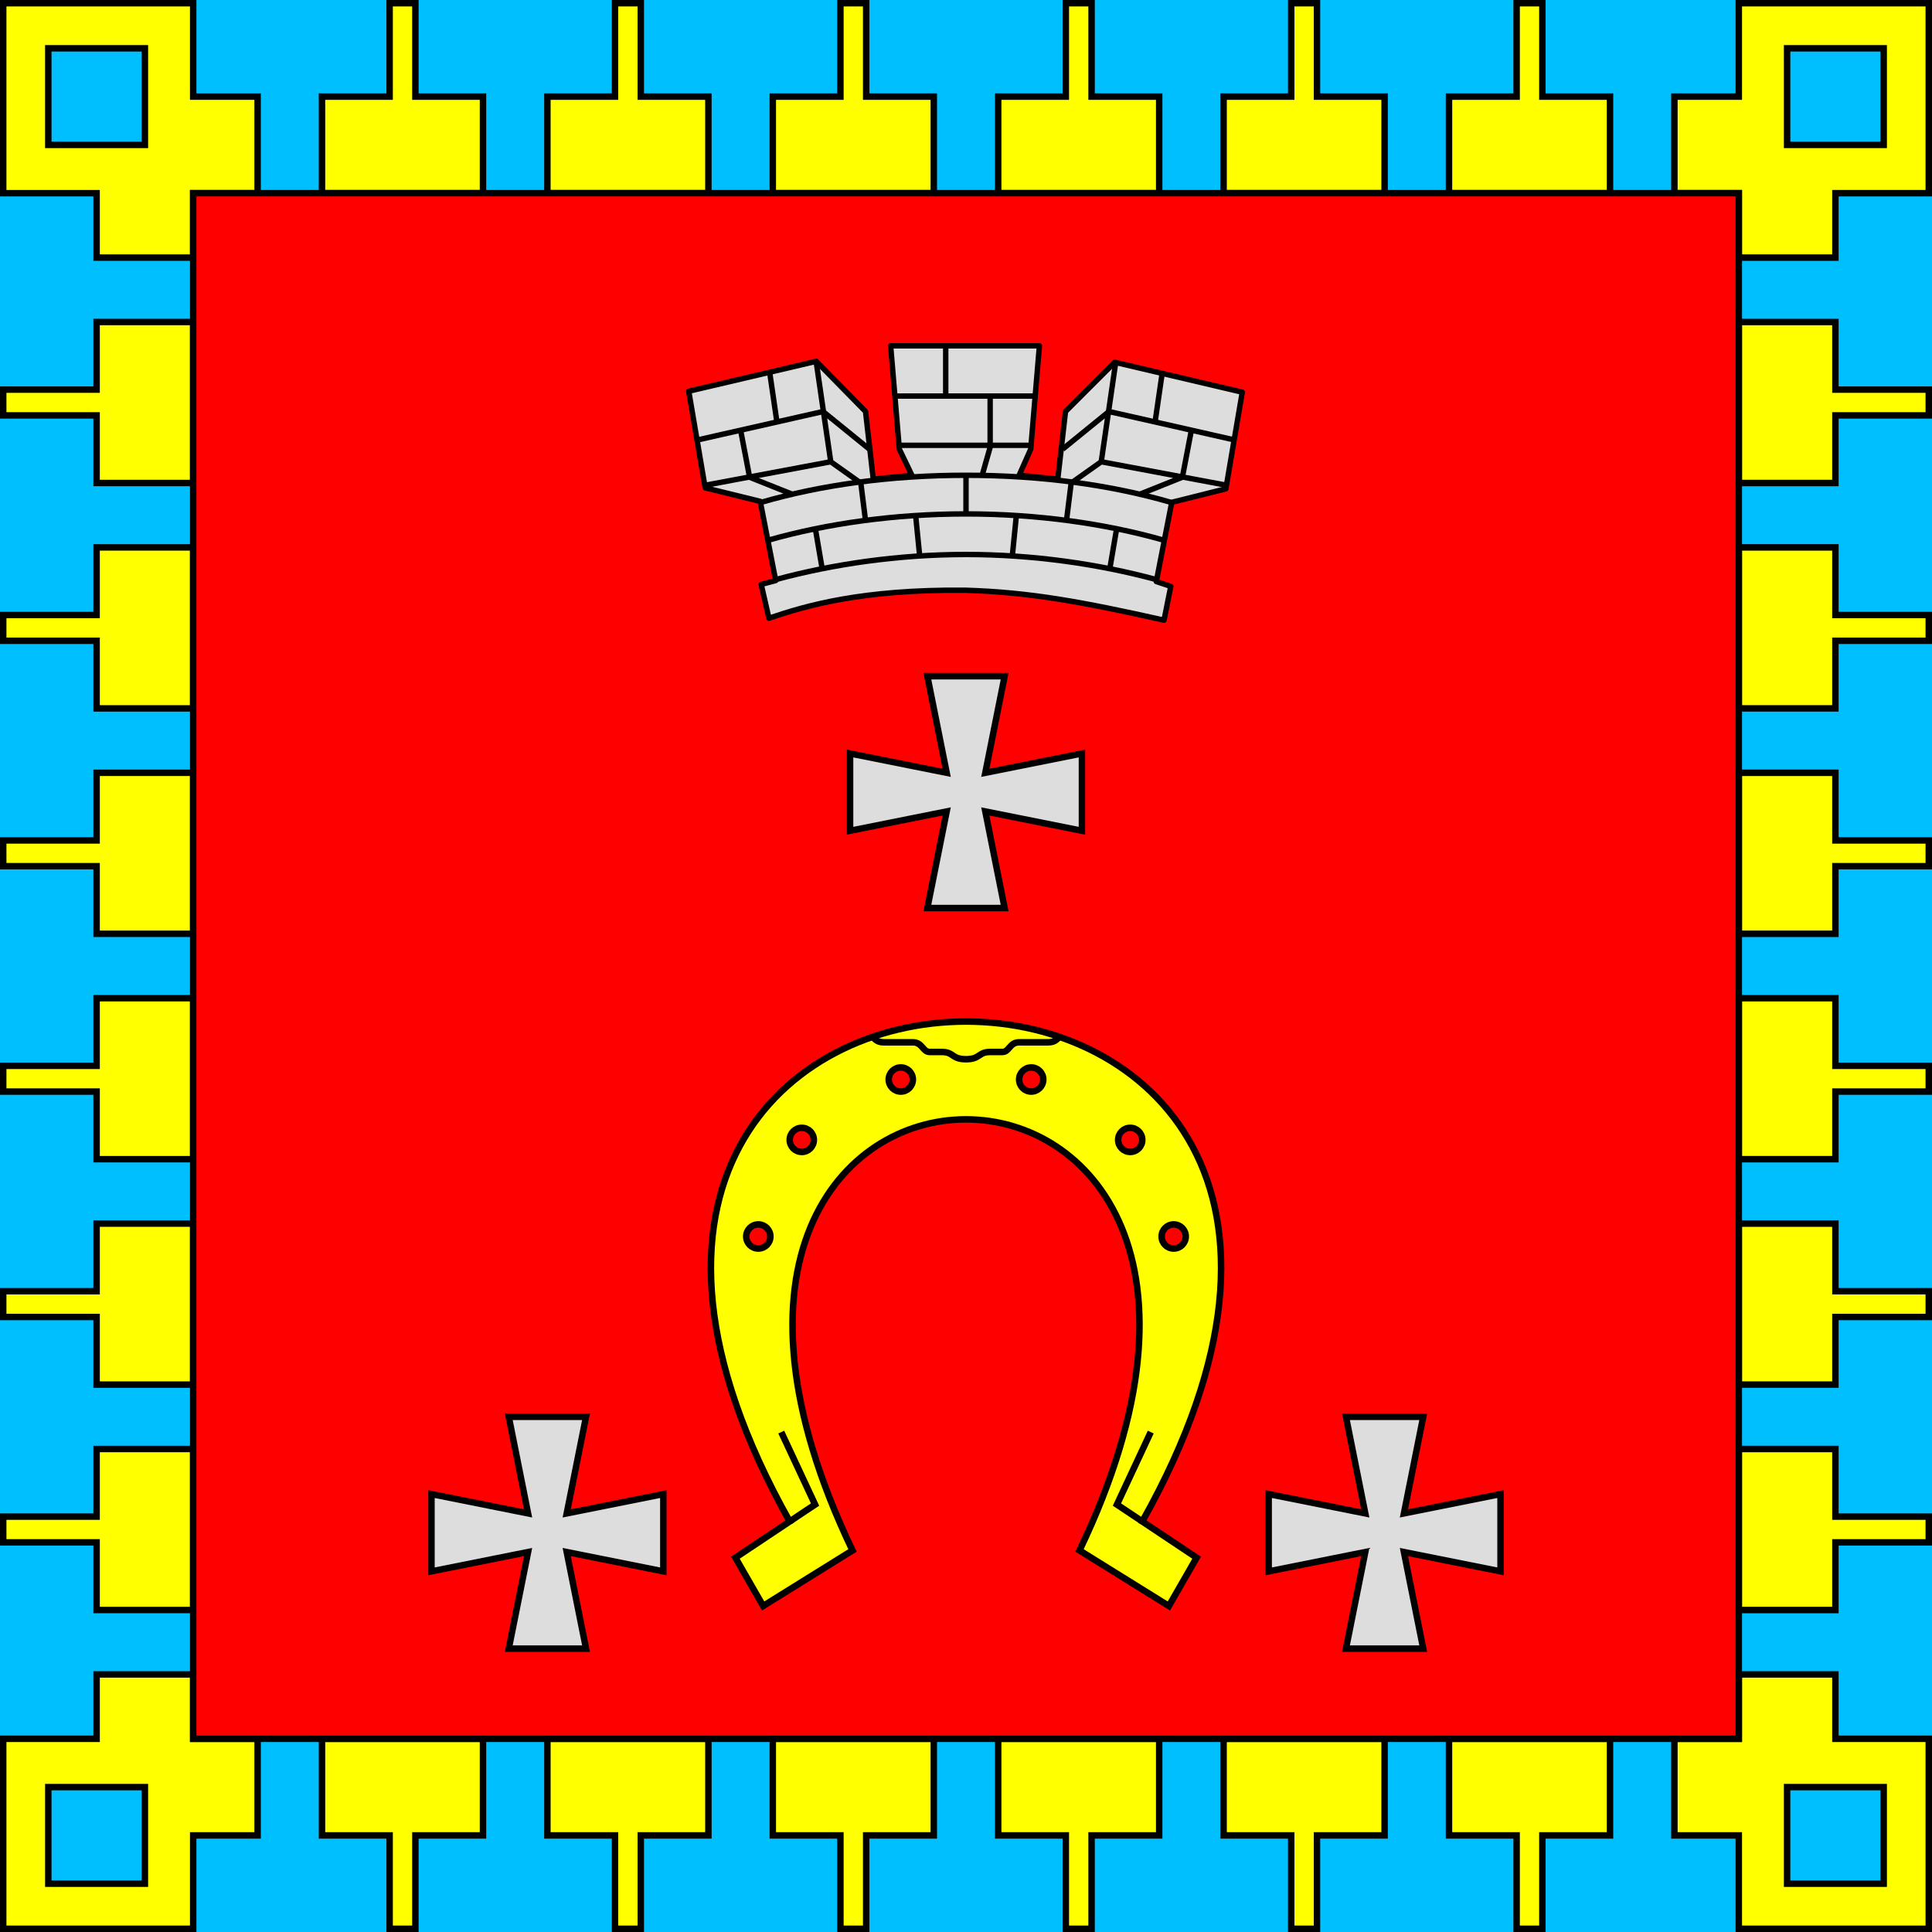
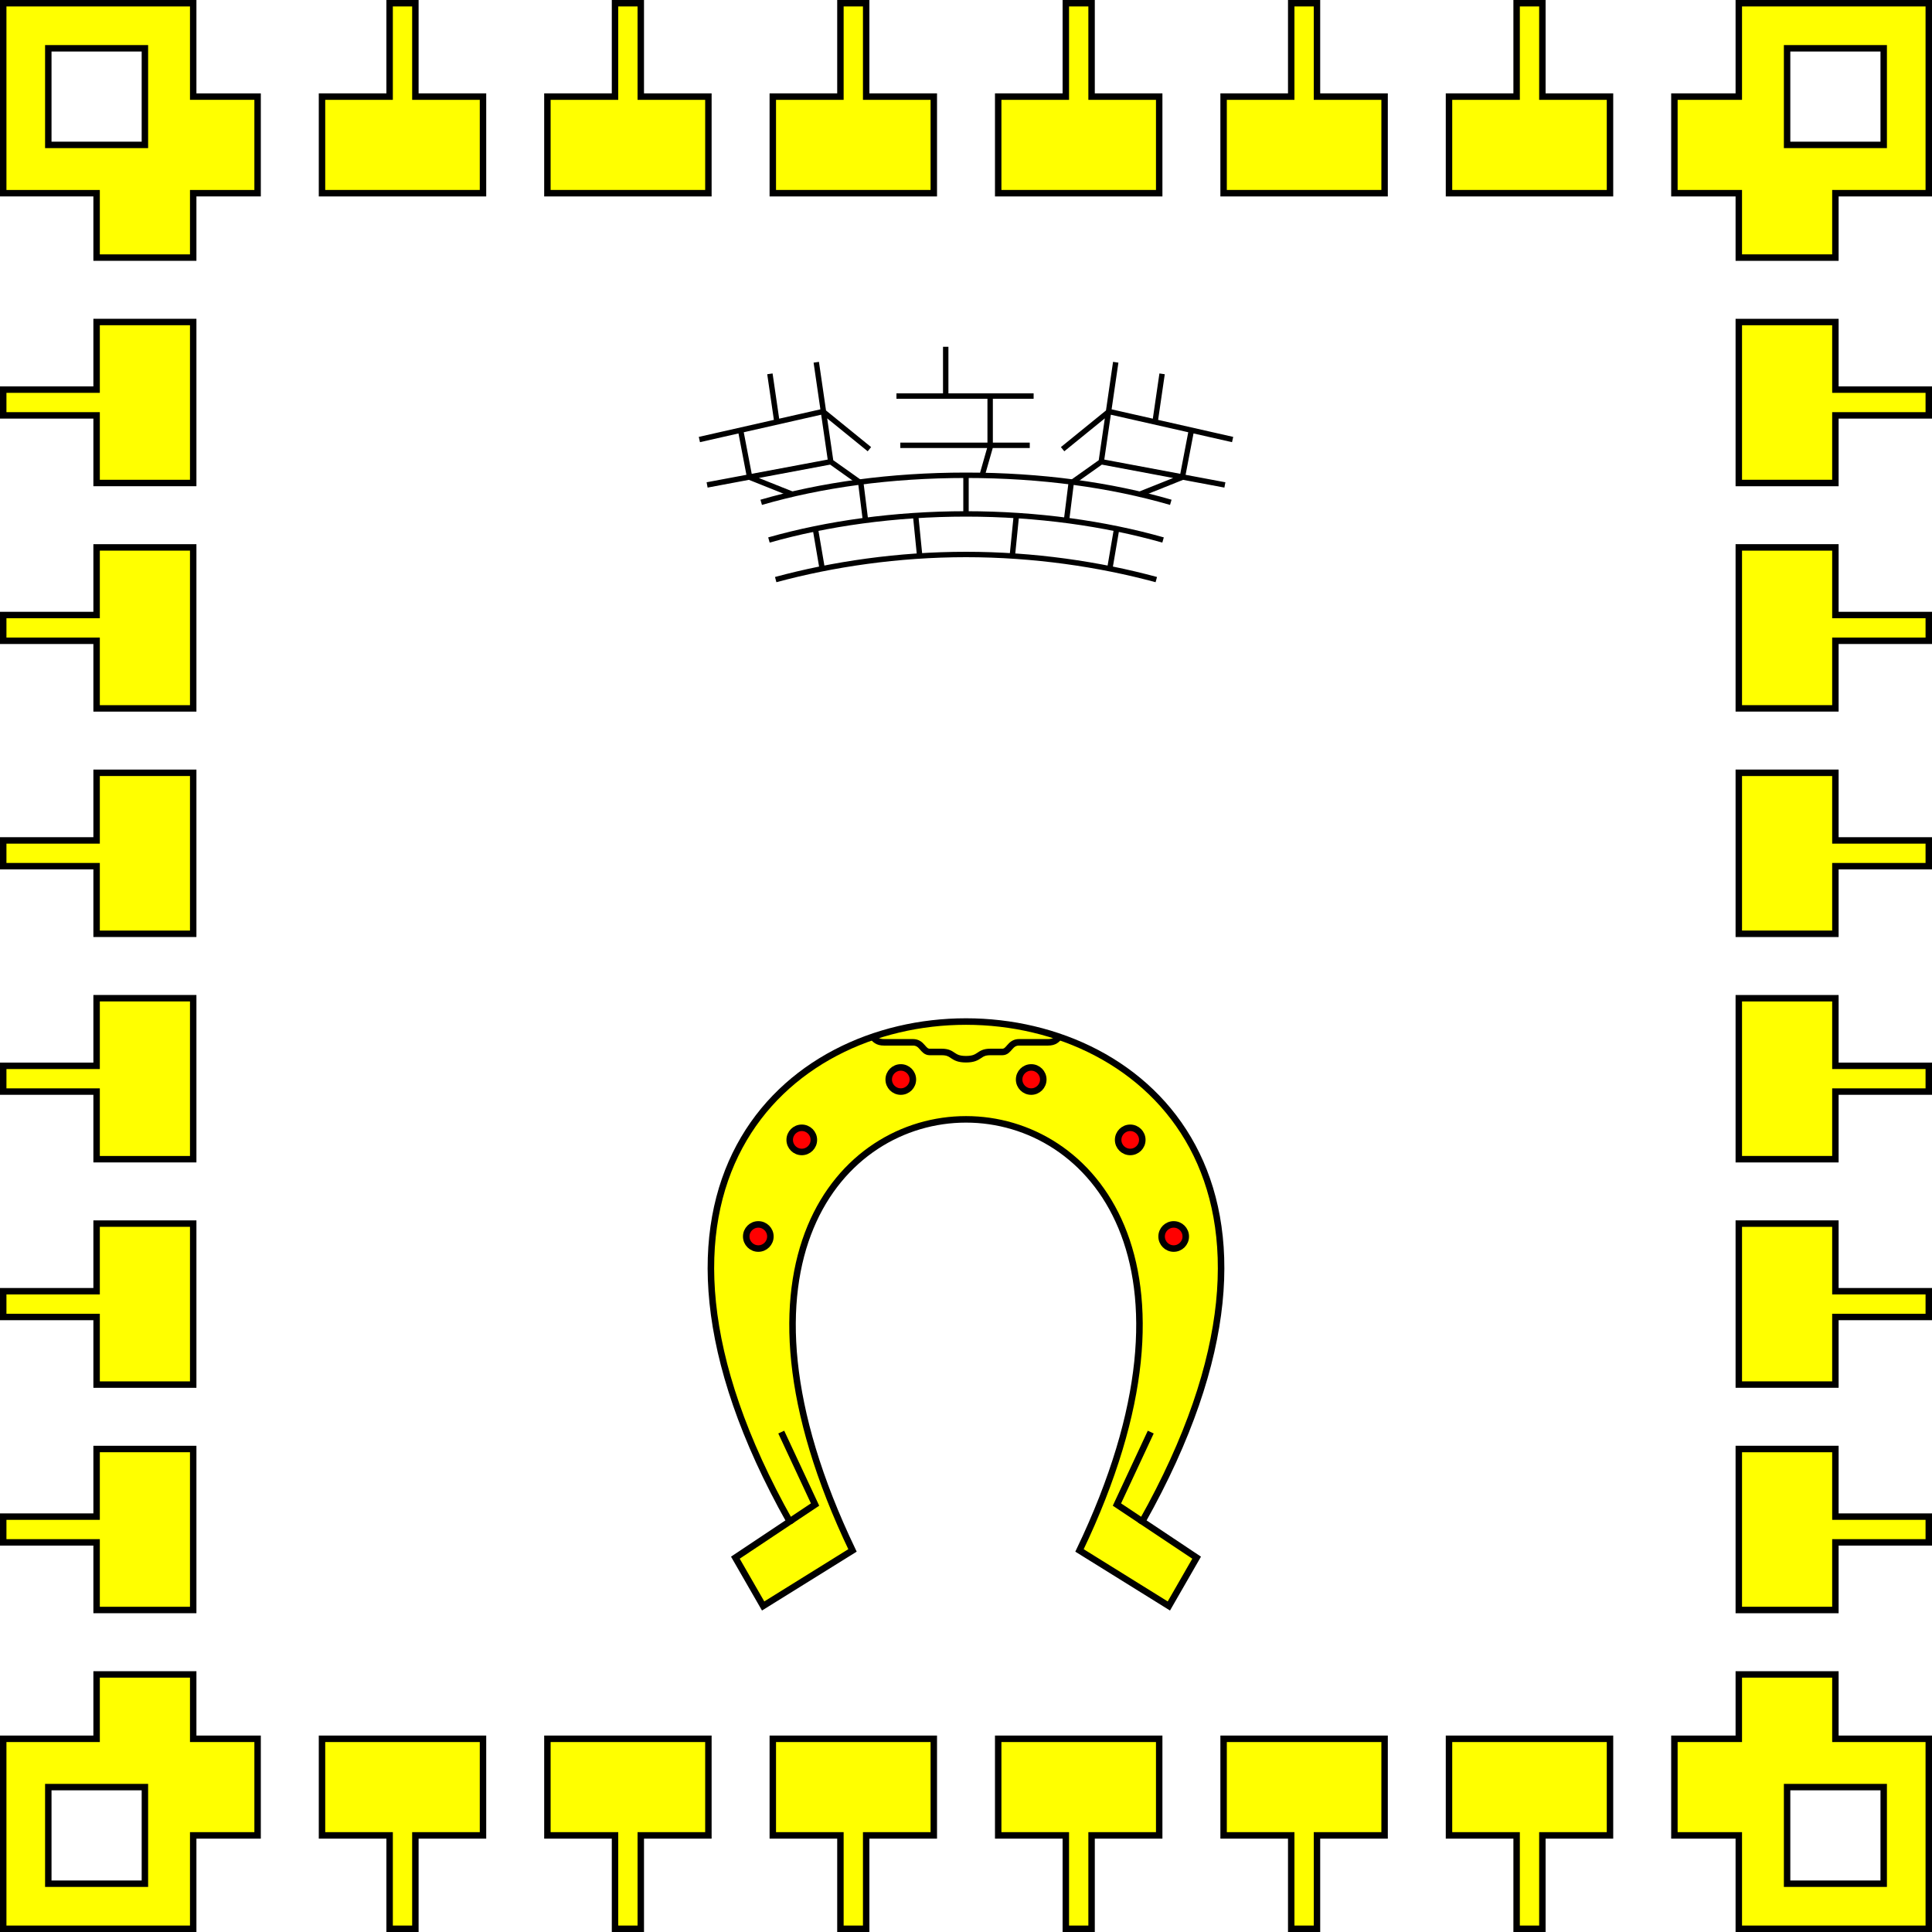
<svg xmlns="http://www.w3.org/2000/svg" xmlns:xlink="http://www.w3.org/1999/xlink" version="1.1" width="600" height="600">
-   <rect fill="deepskyblue" x="0" y="0" width="900" height="600" />
  <g id="f_bl">
    <g id="f3">
      <path id="f" style="fill:yellow;stroke:black;stroke-width:2px" d="  m 60,100 h -30 v 21 h -29 v 8 h 29 v 21 h 30 v -50 z" />
      <use xlink:href="#f" transform="translate(0,70)" />
    </g>
    <use xlink:href="#f3" transform="translate(0,140)" />
    <use xlink:href="#f3" transform="translate(0,280)" />
    <path style="fill:yellow;stroke:black;stroke-width:2px" d="  M 60,60 v 20 h -30 v -20 h -29 v -59 h 59 v 29 h 20 v 30 h -20 z   M 15,15 v 30 h 30 v -30 h -30 z" />
  </g>
  <use xlink:href="#f_bl" transform="rotate(90 300,300)" />
  <use xlink:href="#f_bl" transform="rotate(-90 300,300)" />
  <use xlink:href="#f_bl" transform="rotate(180 300,300)" />
-   <rect style="fill:red;stroke:black;stroke-width:2px" x="60" y="60" width="480" height="480" />
  <g transform="scale(3) translate(36.5,35)" style="fill:none;stroke:black;stroke-width:0.56;stroke-linejoin:round">
-     <path style="fill:#ddd" d="M 63.4,26.1   C 52.7,26 46.9,27.7 43.1,29 l -0.8,-3.5 1.5,-0.4 -1.6,-8.2 -5.7,-1.4 -1.7,-10 13.2,-3.1 5.1,5.2   0.8,7 4,-0.4 -1.3,-2.7 -0.9,-10.7 7.7,0 7.7,0 -0.9,10.7 -1.2,2.7 4,0.4 0.8,-7 5.1,-5.1 13.2,3.1 -1.7,10   -5.6,1.4 -1.6,8.2 1.5,0.5 -0.7,3.5 C 75.5,27.3 70.1,26.3 63.4,26.1 z" />
    <path d="m 42.3,17 c 6.2,-1.8 13.4,-2.8 21.2,-2.8 c 7.8,0 15,1 21.2,2.8   m -41.6,3.9 c 6,-1.7 13,-2.7 20.4,-2.7 c 7.4,0 14.4,1 20.4,2.7   m -40.1,4.1 c 5.9,-1.6 12.7,-2.6 19.7,-2.6 c 7,0 13.8,1 19.7,2.6   M 63.5,18.3 v -4.2   m 1.7,0 l 0.8,-2.8 v -5.2   m -4.6,0 v -5.2   m -5.1,5.1 h 14.2   m -13.8,5.1 h 13.4" />
    <path id="brick_edges" d="  M 35.9,10.5 48.7,7.6 53.5,11.5   M 36.7,15.2 49.5,12.8 52.6,15   M 45.6,16.2 L 41.1,14.4 40.2,9.7   M 43.9,8.5 43.2,3.7   M 49.5,12.8 48,2.5   m 5.1,16.4 -0.5,-4   m 6.1,7.6 -0.4,-4   m -9.7,5.3 -0.7,-4.1" />
    <use xlink:href="#brick_edges" transform="scale(-1,1) translate(-127,0)" />
  </g>
  <g style="stroke:black;stroke-width:2.7px" transform="scale(0.75) translate(-200,180)">
    <path fill="yellow" d="m 553,462   c -114,-238 208,-238 94,0 l 37,23 l 11.5,-20 l -22.5,-15   c 155,-276 -301,-276 -146,0 l -22.5,15 l 11.5,20 l 37,-23 z" />
    <path fill="none" d="  M 527,450 l 10.5,-7 l -14,-30   M 673,450 l -10.5,-7 l 14,-30   M 561.3,249.2 c 1,1.2 2,2.4 4.7,2.4 h12 c 4,0 4,4 7,4 h5 c 5,0 4,3 10,3   c 6,0 5,-3 10,-3 h5 c 3,0 3,-4 7,-4 h12 c 2.7,0 3.7,-1.2 4.7,-2.4" />
    <g id="circles" fill="red">
      <circle cx="573" cy="267" r="5" />
      <circle cx="532" cy="292" r="5" />
      <circle cx="514" cy="332" r="5" />
    </g>
    <use xlink:href="#circles" transform="scale(-1,1) translate(-1200,0)" />
  </g>
-   <path id="cross" style="fill:#ddd;stroke:black;stroke-width:2px" d="m 306,240   l 6,-30 h -24 l 6,30  l -30,-6 v 24 l 30,-6   l -6,30 h 24 l -6,-30  l 30,6 v -24 l -30,6 z" />
  <use xlink:href="#cross" transform="translate(-130,230)" />
  <use xlink:href="#cross" transform="translate(130,230)" />
</svg>